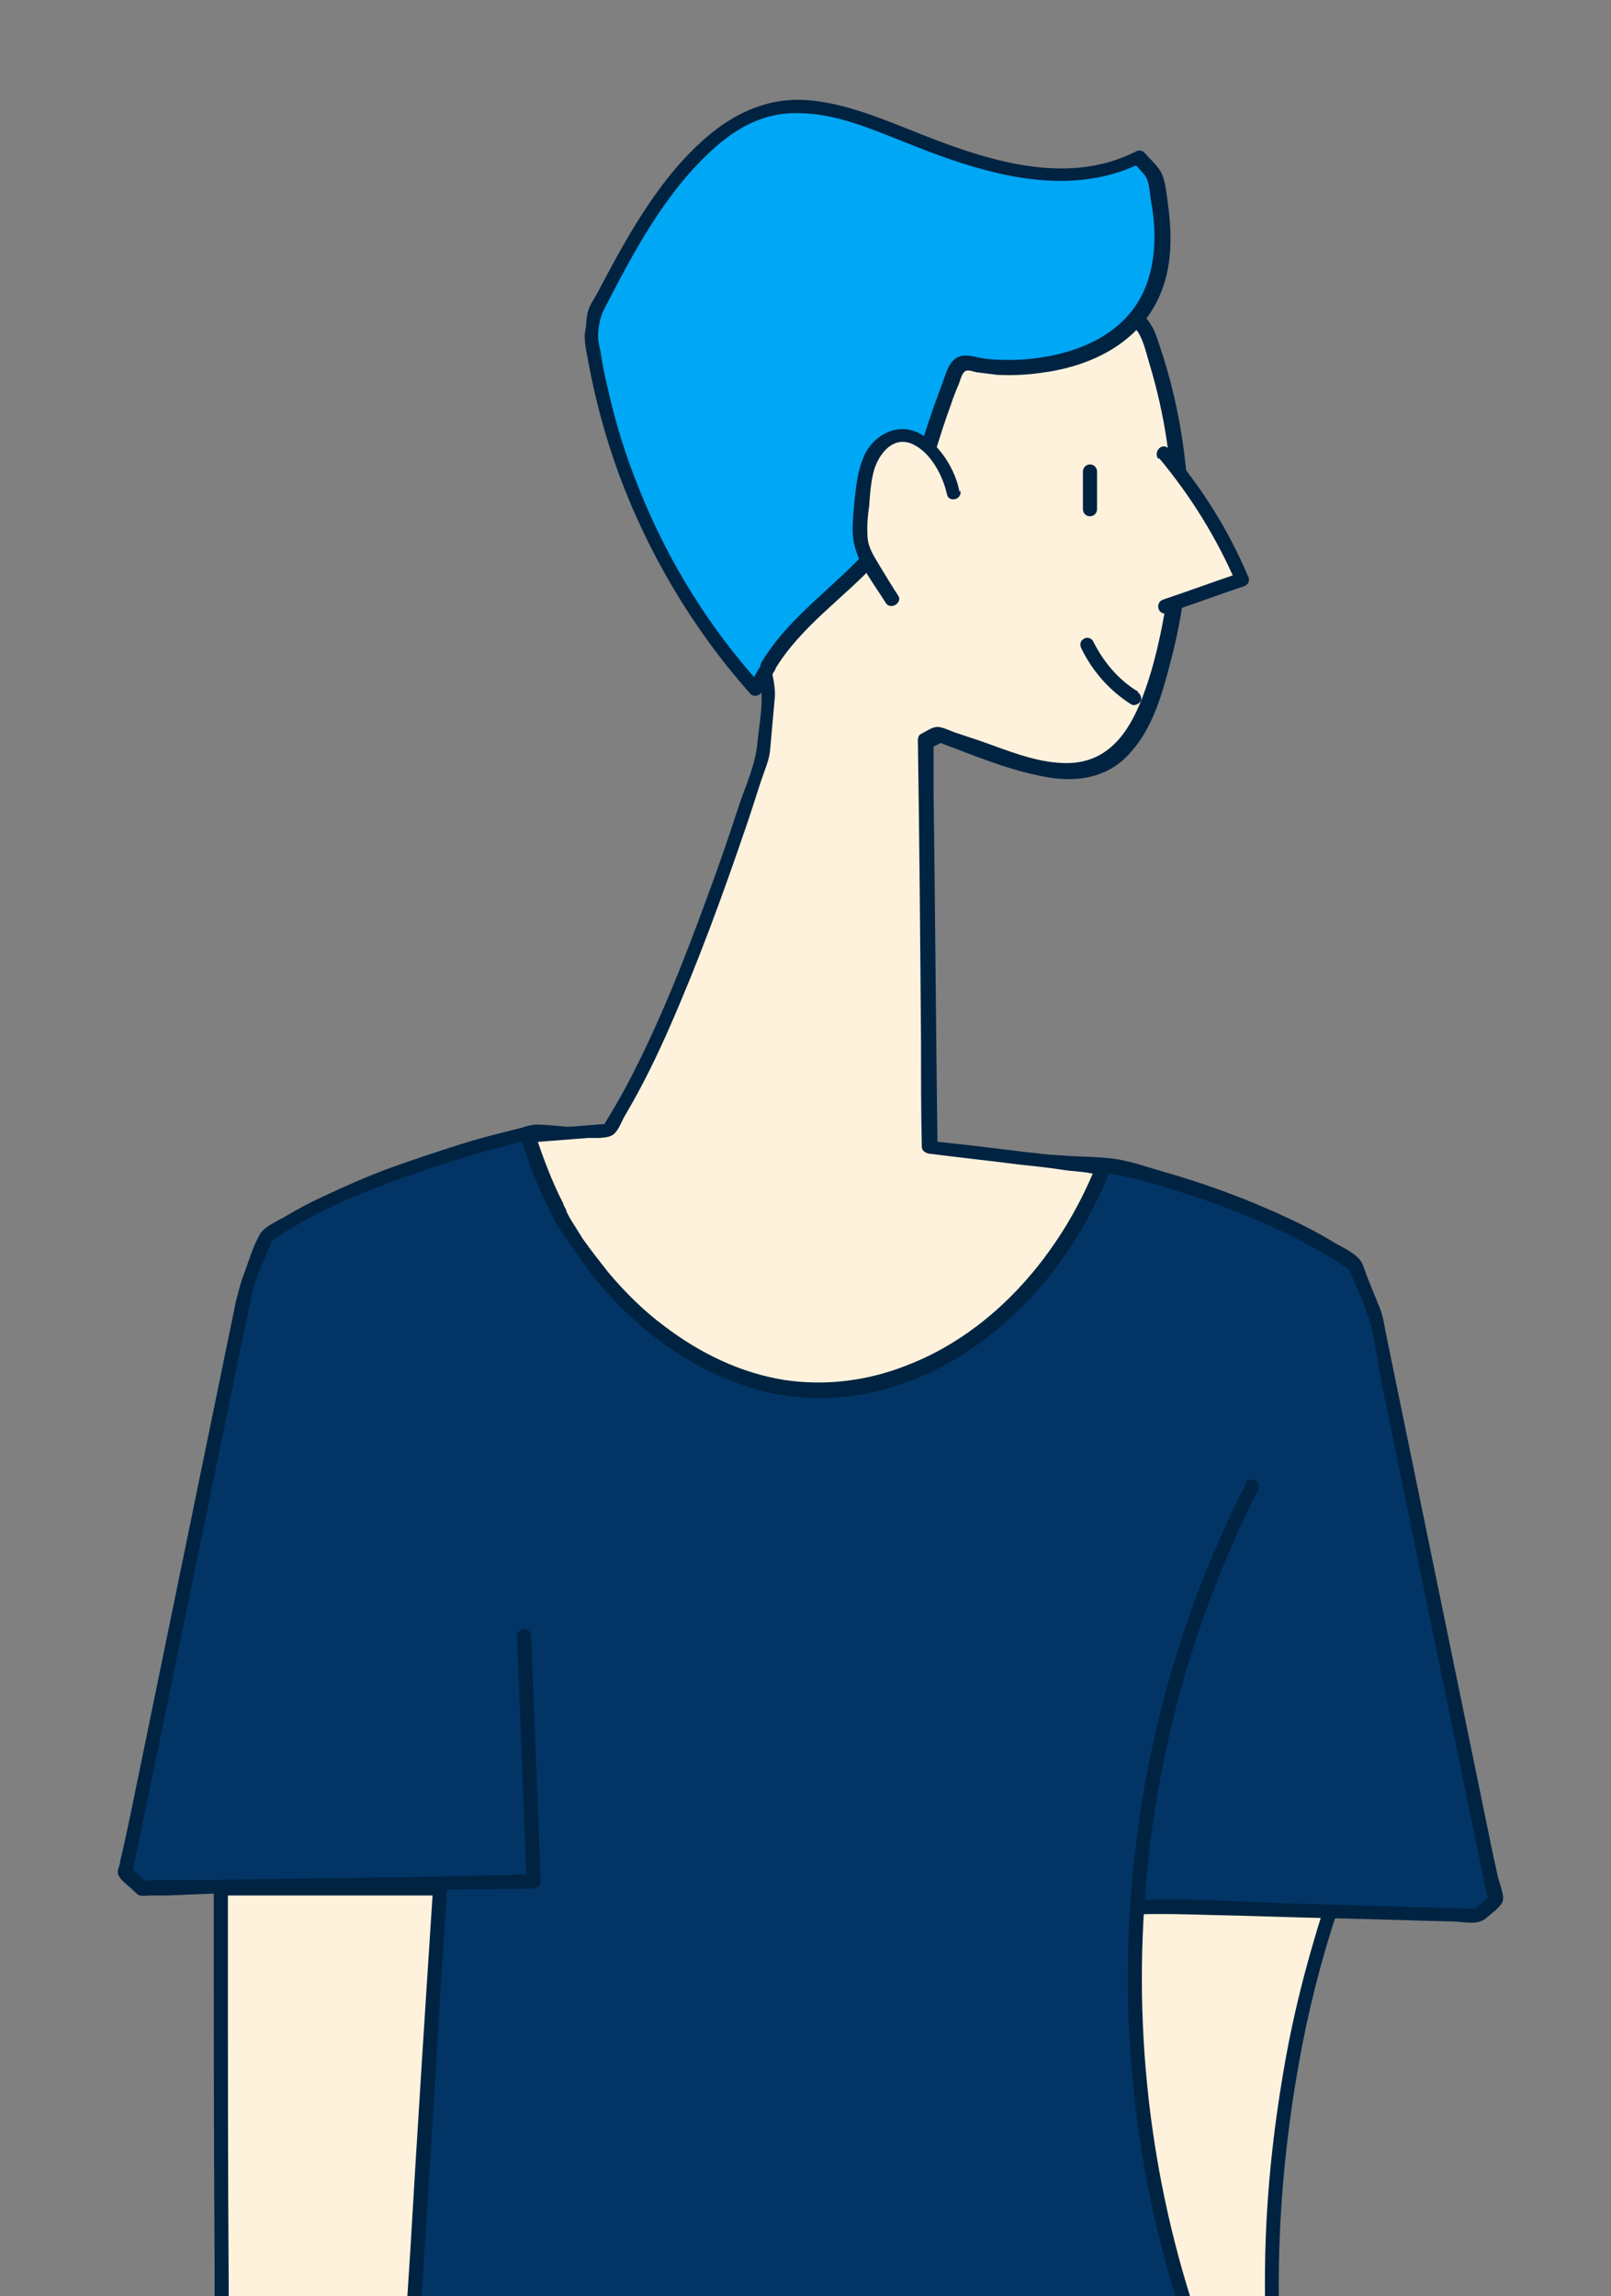
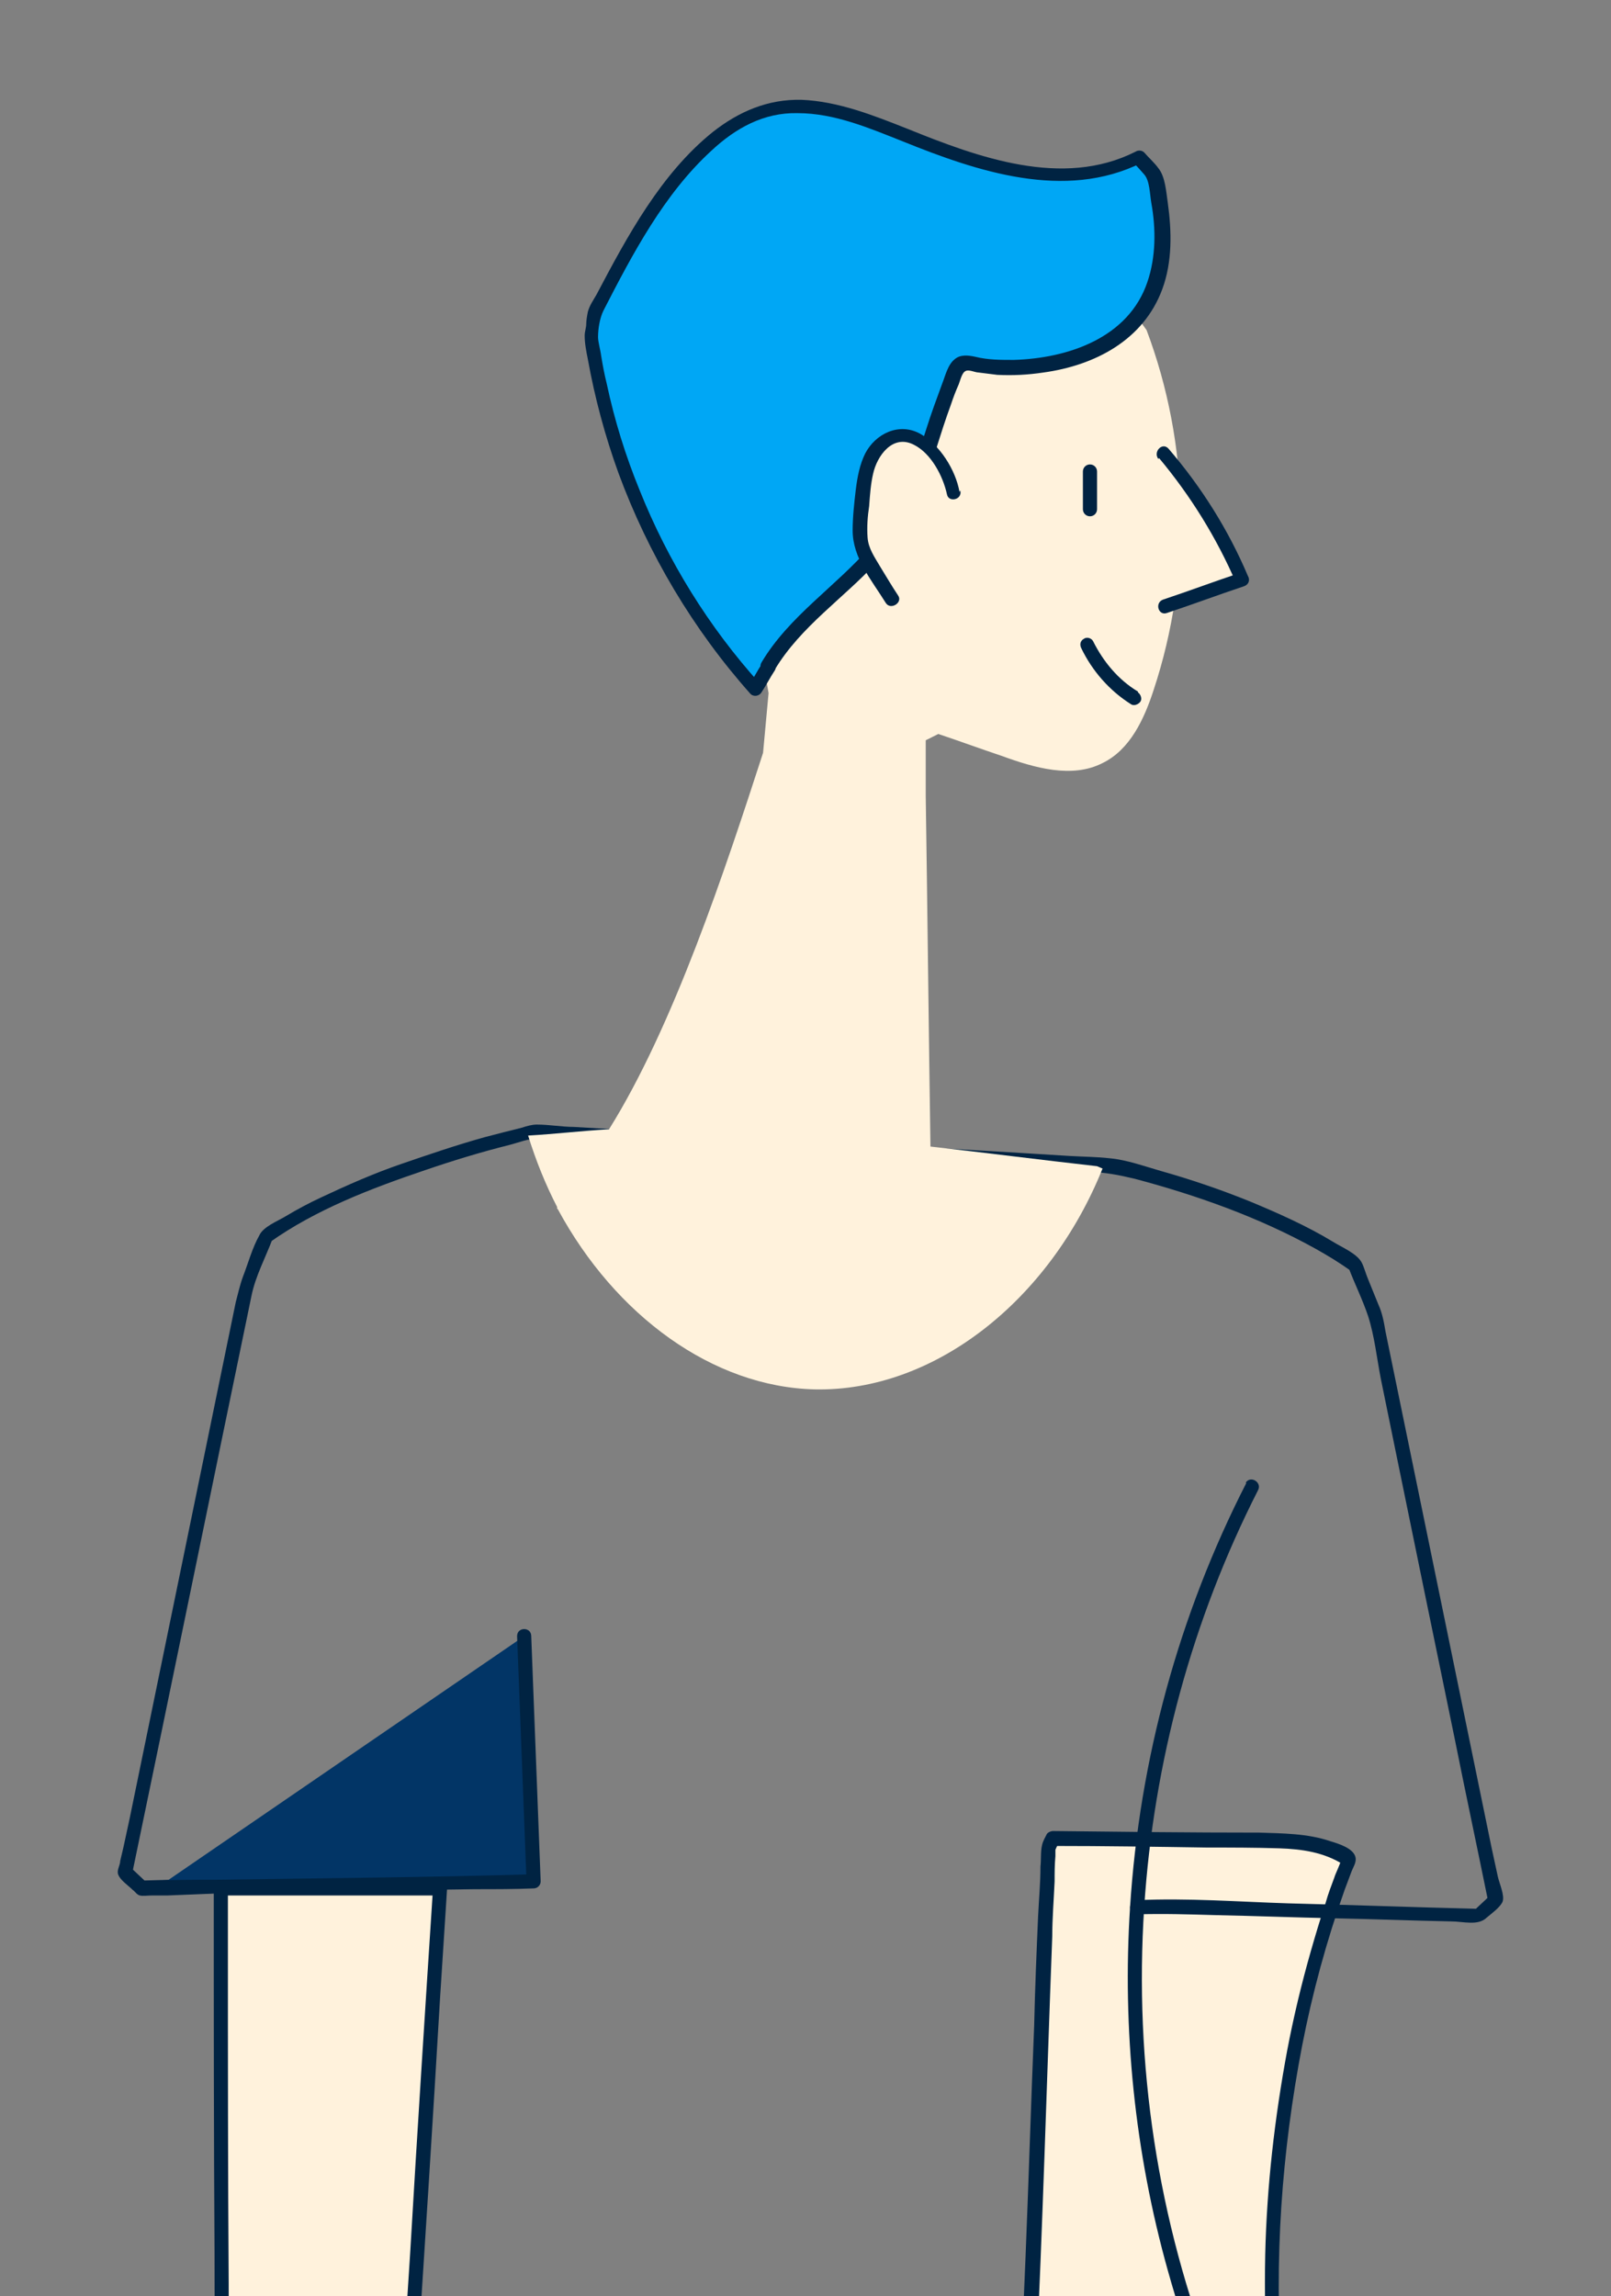
<svg xmlns="http://www.w3.org/2000/svg" version="1.1" viewBox="0 0 205 292.2">
  <rect x="0" y="0" width="205" height="292.2" fill="#808080" stroke="none" />
  <defs>
    <style>
      .cls-1 {
        fill: #00a7f5;
      }

      .cls-2 {
        fill: none;
      }

      .cls-3 {
        fill: #002342;
      }

      .cls-4 {
        fill: #fff2dc;
      }

      .cls-5 {
        fill: #023566;
      }

      .cls-6 {
        clip-path: url(#clippath);
      }
    </style>
    <clipPath id="clippath">
      <rect class="cls-2" width="205" height="292.2" />
    </clipPath>
  </defs>
  <g>
    <g id="_レイヤー_2">
      <g id="_レイヤー_24">
        <g class="cls-6">
          <g>
            <g>
              <path class="cls-4" d="M130.9,301.5c.9-17.8,1.7-48.5,2.6-66.3l.6-1.3c8.9,0,17.8.2,26.7.2,3.8,0,7.8.1,10.9,2.3v.2c-7.6,19.8-10.8,43.7-9.3,64.8" />
              <path class="cls-3" d="M131.8,301.5c.9-18.4,1.4-36.8,2.1-55.1,0-2.3.2-4.7.3-7,0-1.1,0-2.1.1-3.2,0-.2,0-.4,0-.6,0,.3,0,0,0-.2.1-.3.3-.6.4-.9l-.8.4c6.6,0,13.2.1,19.7.2,3,0,6.1,0,9.2.1,2.9.1,5.7.5,8.2,2.1l-.4-.5c0,.3-.7,1.7-.8,2.1-.4,1.1-.8,2.1-1.1,3.2-.7,2.1-1.3,4.1-1.9,6.2-1.2,4.2-2.2,8.4-3,12.6-1.6,8.6-2.6,17.3-2.8,26-.1,4.9,0,9.8.3,14.6,0,1.1,1.9,1.2,1.8,0-1-13.8,0-27.7,2.6-41.2,1.3-6.7,3.1-13.3,5.4-19.8.3-.8.6-1.6.9-2.4.2-.5.6-1.1.5-1.7-.2-1.2-2.2-1.8-3.2-2.1-2.9-1-6.1-1-9.1-1.1-8.7,0-17.4-.1-26.2-.2-.3,0-.7.2-.8.4-.2.4-.5.9-.6,1.4-.2.8-.1,1.9-.2,2.7,0,2.1-.2,4.2-.3,6.3-.2,4.6-.4,9.3-.5,13.9-.4,9.8-.7,19.7-1.1,29.5-.2,4.7-.4,9.5-.6,14.2,0,1.2,1.7,1.2,1.8,0h0Z" />
            </g>
            <g>
-               <path class="cls-5" d="M40.6,301.5c3.9-18.8,5-41,3.3-60.1l-.5-1.8c-8.4.2-16.8.5-25.2.7l-2.1-2c5.1-24.8,10.3-49.7,15.4-74.5l2.5-6.3c8.1-5.8,24.7-11.2,34.4-13.4l73.3,4.3c9.7,2.2,22.9,6.9,30.9,12.6l2.5,6.3c5.1,24.8,10.3,49.7,15.4,74.5l-2.1,2c-13.7-.4-27.3-.8-41-1.2h-2.5c-1.3,20,1.7,40.2,9,58.8" />
              <path class="cls-3" d="M41.4,301.7c3.4-16.9,4.6-34.4,3.9-51.7-.2-3.6-.1-7.3-1.1-10.7-.1-.4-.5-.7-.9-.7-8.4.2-16.8.5-25.2.7l.6.3c-.7-.7-1.4-1.3-2.1-2l.2.9c5.1-24.5,10.1-49,15.2-73.6.5-2.5,1.8-4.9,2.7-7.3l-.4.5c5.9-4.2,13-6.9,19.8-9.2,3.5-1.2,7.1-2.3,10.7-3.2,1.2-.3,2.6-.9,3.8-.8,2,0,4,.2,6,.4l11.5.7c9.9.6,19.8,1.2,29.7,1.8,7.6.4,15.2.9,22.8,1.3,2.1.1,3.7.4,5.8.9,7.9,2.1,15.8,4.9,23,8.9,1.6.9,3.1,1.8,4.6,2.9l-.4-.5c.8,2.1,1.8,4.1,2.5,6.2.8,2.5,1.1,5.3,1.6,7.9l1.9,9.3c2.5,12.2,5,24.4,7.5,36.5,1.4,7,2.9,14,4.3,20.9l.2-.9c-.7.7-1.4,1.3-2.1,2l.6-.3c-8.1-.2-16.2-.5-24.2-.7-6.4-.2-12.8-.7-19.2-.4-.5,0-.9.4-.9.9-1,15.5.6,31.2,4.8,46.2,1.2,4.3,2.6,8.6,4.3,12.8.4,1.1,2.2.6,1.7-.5-7.3-18.6-10.3-38.6-9-58.5l-.9.9c3.3-.1,6.6,0,10,.1,5,.1,10,.3,15,.4s10,.3,15,.4c1.5,0,3.4.6,4.5-.5.6-.5,1.7-1.3,2-2,.3-.8-.4-2.3-.6-3.2l-.8-3.7-1.5-7.3c-1-4.9-2-9.7-3-14.6-2-9.7-4-19.5-6-29.2-1-4.9-2-9.7-3-14.6-.2-1.2-.4-2.3-.9-3.4l-1.3-3.2c-.3-.7-.5-1.5-.8-2.1-.6-1.2-2.6-2-3.7-2.7-3.3-2-6.9-3.6-10.5-5.1-3.7-1.5-7.5-2.8-11.4-3.9-2.1-.6-4.3-1.4-6.4-1.6-1.7-.2-3.4-.2-5.1-.3-8.1-.5-16.3-1-24.4-1.4-9.5-.6-19-1.1-28.5-1.7-3.4-.2-6.9-.4-10.3-.6-1.5,0-3.1-.3-4.7-.3-.6,0-1.3.2-1.9.4-1.6.4-3.2.8-4.7,1.2-3.6,1-7.1,2.2-10.6,3.4s-6.9,2.7-10.3,4.3c-1.5.7-3,1.5-4.5,2.4-1,.6-2.8,1.3-3.3,2.4-.9,1.6-1.4,3.5-2.1,5.3-.4,1.1-.6,2.1-.9,3.2l-1.5,7.3c-2,9.7-4,19.5-6,29.2-2,9.7-4,19.5-6,29.2l-.8,3.7-.4,1.7c0,.5-.4,1.1-.3,1.6.2.8,1.3,1.5,1.9,2.1.3.2.5.6.9.7.4.1,1,0,1.5,0h2c2.5-.1,4.9-.2,7.4-.3,4.9-.1,9.7-.3,14.6-.4l-.9-.7c.8,2.9.8,5.9,1,8.9.2,4.3.3,8.5.3,12.8,0,8.6-.6,17.2-1.7,25.7-.6,4.7-1.4,9.4-2.3,14.1-.2,1.1,1.5,1.6,1.7.5h0Z" />
            </g>
            <path class="cls-3" d="M158.6,188.7c-8.6,16.8-13.6,35.2-14.8,54,0,1.2,1.7,1.2,1.8,0,1.2-18.5,6.1-36.6,14.5-53.1.5-1-1-1.9-1.6-.9h0Z" />
            <g>
              <path class="cls-5" d="M66.7,208.2l1.2,31.2c-5.2.2-42.7.7-47.9.8" />
              <path class="cls-3" d="M65.8,208.2c.4,10.4.8,20.8,1.2,31.2l.9-.9c-13.5.4-27,.5-40.5.7-2.5,0-5,0-7.4.1-1.2,0-1.2,1.8,0,1.8,13.5-.4,27-.5,40.5-.7,2.5,0,5,0,7.4-.1.5,0,.9-.4.9-.9-.4-10.4-.8-20.8-1.2-31.2,0-1.2-1.8-1.2-1.8,0h0Z" />
            </g>
            <g>
              <path class="cls-4" d="M52.2,300.5c1.4-22.5,2.4-37.8,3.8-60.3h-27.9c0,112.5,1.1,40,1.6,60.3" />
              <path class="cls-3" d="M53.1,300.5c1-15.4,2-30.9,2.9-46.3l.9-14c0-.5-.4-.9-.9-.9h-27.9c-.5,0-.9.4-.9.9,0,15.6,0,31.2.1,46.8,0,5.6,0,11.2.3,16.9,0,.7.4,3.1,1.7,1.8.5-.4.4-1.3.5-1.9.2-1.9.3-3.8.4-5.8,0-.2,0-.4,0-.5,0-.3,0-.3,0-.2,0,0,0-.2,0-.3.1-.1-.4.2,0,.1-.1,0-.3.3-.5.4-1.2.3-.6-.1-1-.4.1,0-1.7-.9,0-.2,0,0,0,.2,0,.2,0,0,0-.3,0,0,0,0,0,.2,0,.3,0,.6,0,1.2,0,1.8,0,.4,0,.9,0,1.3,0,1.2,1.8,1.2,1.8,0,0-1.2,0-2.4-.2-3.5,0-.6-.2-1.2-1-1.2-.6,0-.8.4-1,.9-.4,1.7-.3,3.7-.4,5.4,0,.8-.1,1.6-.2,2.4,0-.4,0,0,0,.1,0,0,0,0,0,.1,0,0,.1-.3.2-.3.9-.7,1.1,0,1.5.4,0,0,0,0,0-.1,0,0,0,.2,0-.1-.3-4.7-.3-9.4-.3-14.1-.1-14.2-.1-28.4-.1-42.5v-7.7l-.9.9h27.9l-.9-.9c-1,15.4-2,30.9-2.9,46.3l-.9,14c0,1.2,1.7,1.2,1.8,0h0Z" />
            </g>
            <g>
              <path class="cls-4" d="M70.9,153.6c-1.5-2.9-2.7-5.9-3.7-9.1,3.5-.2,6.8-.6,10.3-.8,8.2-13.1,14.8-33.1,19.6-47.9l.7-7.6c-.4-2.3-.8-4.7-1.3-7l-2.3-7.2c2.3-11.3,3.7-22.8,4.2-34.3l.9-.8c15.1.7,28.1-2.3,43.2-1.6l3.4,4.7c5.5,14.6,5.8,31,.9,45.8-1.2,3.7-3,7.6-6.5,9.3-3.9,2-8.7.6-12.8-.9-2.7-.9-5.4-1.9-8.1-2.8l-1.6.8v7.1c.2,12.9.4,31.7.6,44.6,7.1.8,14.1,1.7,21.2,2.5l.7.3c-6.8,16.9-21.5,28.4-36.6,28.1-13-.3-25.4-9.4-32.7-22.9,0,0-.2-.2-.1-.2h0Z" />
-               <path class="cls-3" d="M71.7,153.2c-1.5-2.9-2.6-5.9-3.6-8.9l-.9,1.1c2.6-.2,5.1-.4,7.7-.6.8,0,2.4.1,3.1-.4.7-.5,1.1-1.7,1.5-2.4,2.2-3.7,4.1-7.6,5.8-11.5,3.6-8.2,6.7-16.7,9.6-25.2.7-2,1.3-4,2-6.1.4-1.2,1-2.5,1.1-3.8.2-2.2.4-4.5.6-6.7.1-1.5-.4-3.2-.7-4.7-.2-1.3-.5-2.6-.9-3.9l-1.1-3.5c-.3-.8-.8-1.8-.9-2.7,0-.2.2-.5.2-.8.1-.7.3-1.4.4-2.2.3-1.4.5-2.9.8-4.3.5-3,.9-5.9,1.3-8.9.8-6,1.3-12,1.5-18l-.3.6.9-.8-.6.3c14.4.6,28.8-2.2,43.2-1.6l-.8-.4c.8,1.1,1.6,2.1,2.3,3.2.3.5.7.9,1,1.4.7,1.2,1,2.7,1.4,4,1.9,6.3,2.9,12.9,2.9,19.5,0,6.6-.9,13.2-2.7,19.5-1.7,5.6-4.2,11.9-11.1,11.7-3.8-.1-7.4-1.7-10.9-2.9-.9-.3-1.8-.6-2.7-.9-.7-.2-1.8-.8-2.5-.8-.7,0-1.5.6-2.1.9-.3.1-.4.5-.4.8.2,12.9.3,25.7.4,38.6,0,4.4,0,8.8.1,13.1,0,.5.4.8.9.9,3.9.5,7.7.9,11.6,1.4,1.9.2,3.8.4,5.7.7,1.5.2,3,.2,4.5.7l-.6-1.1c-4.4,10.9-12.8,20.9-23.9,25.2-5,2-10.4,2.7-15.7,1.9-5.6-.9-10.7-3.4-15.2-6.8-2.7-2-5.1-4.4-7.2-6.9-1.1-1.4-2.2-2.8-3.2-4.2-.5-.8-1-1.6-1.5-2.4-.2-.3-.4-.7-.6-1.1,0-.2-.5-1.2-.4-.7-.3-1.1-2-.6-1.7.5.4,1.3,1.4,2.7,2.2,3.8.9,1.4,1.9,2.8,2.9,4.1,2,2.6,4.3,5,6.8,7.1,4.6,3.9,10,6.8,15.9,8.2,11.6,2.6,23.1-2.1,31.4-10.1,5.3-5,9.3-11.2,12-18,.2-.5-.2-1-.6-1.1-1.3-.5-2.6-.5-3.9-.7-2.1-.2-4.1-.5-6.2-.7-4-.5-8.1-1-12.1-1.4l.9.9c-.2-15.1-.3-30.2-.5-45.3,0-2.1,0-4.3,0-6.4l-.4.8,1.6-.8h-.7c4.6,1.7,9.2,3.7,14,4.5,3.9.7,7.9,0,10.6-3.2,2.7-3,3.9-7.1,4.9-10.9,1.2-4.4,2-9,2.3-13.6.6-9.2-.6-18.6-3.6-27.4-.4-1.2-.7-2.1-1.4-3l-2.2-3c-.2-.2-.3-.5-.5-.7-.6-.7-1.4-.5-2.3-.5-2.4,0-4.9,0-7.4,0-9.7.3-19.4,1.7-29.1,1.7-1.2,0-2.4,0-3.6,0-.8,0-1.7-.3-2.4.3-.3.2-.7.6-.9.9-.5.9-.2,2.4-.3,3.4-.3,5.2-.8,10.4-1.5,15.5s-1.8,10.3-2.5,15.4c-.1.8.2,1.4.4,2.1l1.2,3.6c.2.7.5,1.5.7,2.2.3,1,.4,2,.6,3,.2,1.2.5,2.4.6,3.6.1,2-.3,4.1-.5,6-.2,2.8-1.4,5.4-2.3,8-1.3,4-2.7,8.1-4.2,12.1-3,8.2-6.2,16.3-10.3,24-.9,1.7-1.9,3.3-2.9,5l.8-.4c-3.4.2-6.9.6-10.3.8-.6,0-1.1.6-.9,1.1,1,3.2,2.2,6.4,3.8,9.4.5,1,2.1.1,1.6-.9h0Z" />
            </g>
            <g>
              <path class="cls-4" d="M148.2,57.7c4.1,4.8,7.5,10.2,9.9,16-3.3,1.1-6.5,2.3-9.8,3.4" />
              <path class="cls-3" d="M147.5,58.3c4,4.8,7.3,10.1,9.8,15.9l.5-1.3c-3.3,1.1-6.5,2.3-9.8,3.4-1.1.4-.6,2.1.5,1.7,3.3-1.1,6.5-2.3,9.8-3.4.6-.2.8-.8.5-1.3-2.5-5.9-5.9-11.3-10.1-16.2-.8-.9-2,.4-1.3,1.3h0Z" />
            </g>
            <path class="cls-3" d="M144.8,88c-2.5-1.5-4.4-3.8-5.7-6.4-.2-.4-.8-.6-1.2-.3-.5.3-.5.8-.3,1.2,1.4,2.9,3.6,5.4,6.3,7.1.4.3,1,0,1.2-.3.3-.4,0-1-.3-1.2h0Z" />
            <path class="cls-3" d="M137.8,60v4.8c0,.5.4.9.9.9s.9-.4.9-.9v-4.8c0-.5-.4-.9-.9-.9s-.9.4-.9.9h0Z" />
            <g>
              <path class="cls-1" d="M97.8,84.7c4.1-7.1,13.2-11.8,17-19.3l1.8-1.7c1.2-5.6,2.9-11.1,5-16.4.8-2,1.8-1.1,4.3-.8,2.8.2,5.7,0,8.4-.5,4.1-.9,8.3-2.8,10.8-6.2,3.6-4.9,3.2-11.9,1.6-17.9l-1.8-2.1c-7.1,3.7-15.7,2.2-23.4-.4-8-2.6-17.9-8.8-26.2-4.7-8.6,4.1-15.3,16.7-19.5,25l-.4,3.1c2.4,16.6,9.8,32.4,20.9,44.8l1.7-2.8h0Z" />
              <path class="cls-3" d="M98.6,85.2c3.3-5.5,8.8-9.1,13-13.7,1-1.1,1.9-2.2,2.7-3.4.7-1,1.1-1.9,1.9-2.7.9-.8,1.2-1.2,1.4-2.4.4-2,.9-3.9,1.5-5.8s1.2-3.8,1.9-5.7c.3-.9.6-1.7,1-2.6.2-.5.4-1.5.9-1.7.4-.2,1.2.2,1.6.2.8.1,1.6.2,2.4.3,2,.1,3.9,0,5.9-.3,6.5-.9,12.7-4.1,15.1-10.6,1.3-3.5,1.2-7.4.7-11-.2-1.3-.3-3.3-1.2-4.4-.5-.7-1.2-1.3-1.8-2-.3-.3-.8-.3-1.1-.1-9.3,4.7-20.1.7-29-2.9-4.3-1.7-8.8-3.5-13.5-3.7-4.3-.1-8,1.5-11.3,4.1-6.6,5.3-10.9,13.3-14.8,20.7-.4.7-.9,1.4-1.1,2.2-.1.5-.2,1.1-.2,1.5,0,.5-.2,1-.2,1.5,0,1,.2,2,.4,3,.9,5,2.2,9.8,3.9,14.5,3.8,10.3,9.5,19.9,16.8,28.1.4.4,1.1.3,1.4-.2.6-.9,1.1-1.9,1.7-2.8.6-1-1-1.9-1.6-.9-.6.9-1.1,1.9-1.7,2.8l1.4-.2c-6.5-7.2-11.7-15.6-15.3-24.6-1.8-4.4-3.2-8.9-4.2-13.6-.3-1.2-.5-2.3-.7-3.5-.1-.8-.4-1.8-.4-2.4,0-1,.2-2.4.7-3.4,3.7-7.2,7.7-14.8,13.7-20.3,3.1-2.9,6.7-4.9,11-4.8,4.7,0,9.1,1.9,13.4,3.6,9.4,3.8,20.6,7.6,30.4,2.7h-1.1c0-.1,1.4,1.5,1.4,1.5.7.8.7,2.4.9,3.6.6,3.3.6,6.9-.5,10.1-2.4,7.1-10.1,9.7-17,9.9-1.7,0-3.3,0-4.9-.4-.9-.2-1.9-.3-2.6.3-.9.7-1.2,2.1-1.6,3.1-.7,1.9-1.4,3.8-2,5.7-.6,1.8-1.1,3.6-1.5,5.4-.2.9-.6,1.8-.6,2.7,0,.6,0,.6-.6,1.1-1.8,1.7-2.8,3.9-4.4,5.8-4.4,5.1-10.4,8.9-13.9,14.8-.6,1,1,1.9,1.6.9h0Z" />
            </g>
            <g>
              <path class="cls-4" d="M121.2,62.8c-.3-1.6-1.1-3.2-2.1-4.5-1-1.4-2.5-2.7-4.2-2.8-1.7,0-3.2,1.1-4,2.6s-1,3.2-1.2,4.8c-.1,1.2-.2,2.5-.3,3.7,0,1,0,2,.2,3,.3,1,.8,1.8,1.4,2.7.8,1.3,1.7,2.7,2.5,4" />
              <path class="cls-3" d="M122.1,62.6c-.5-2.8-2.5-6-5-7.4-2.7-1.5-5.7,0-7,2.5-.7,1.4-1,3-1.2,4.6-.2,1.7-.4,3.5-.4,5.2,0,3.5,2.4,6.3,4.2,9.2.6,1,2.2,0,1.6-.9-.8-1.2-1.5-2.4-2.3-3.7-.7-1.2-1.5-2.3-1.6-3.7-.1-1.3,0-2.7.2-4,.1-1.4.2-2.8.5-4.1.5-2.3,2.5-5.1,5.2-3.7,2.2,1.1,3.7,4,4.2,6.3.2,1.1,2,.7,1.7-.5h0Z" />
            </g>
          </g>
        </g>
      </g>
    </g>
  </g>
</svg>